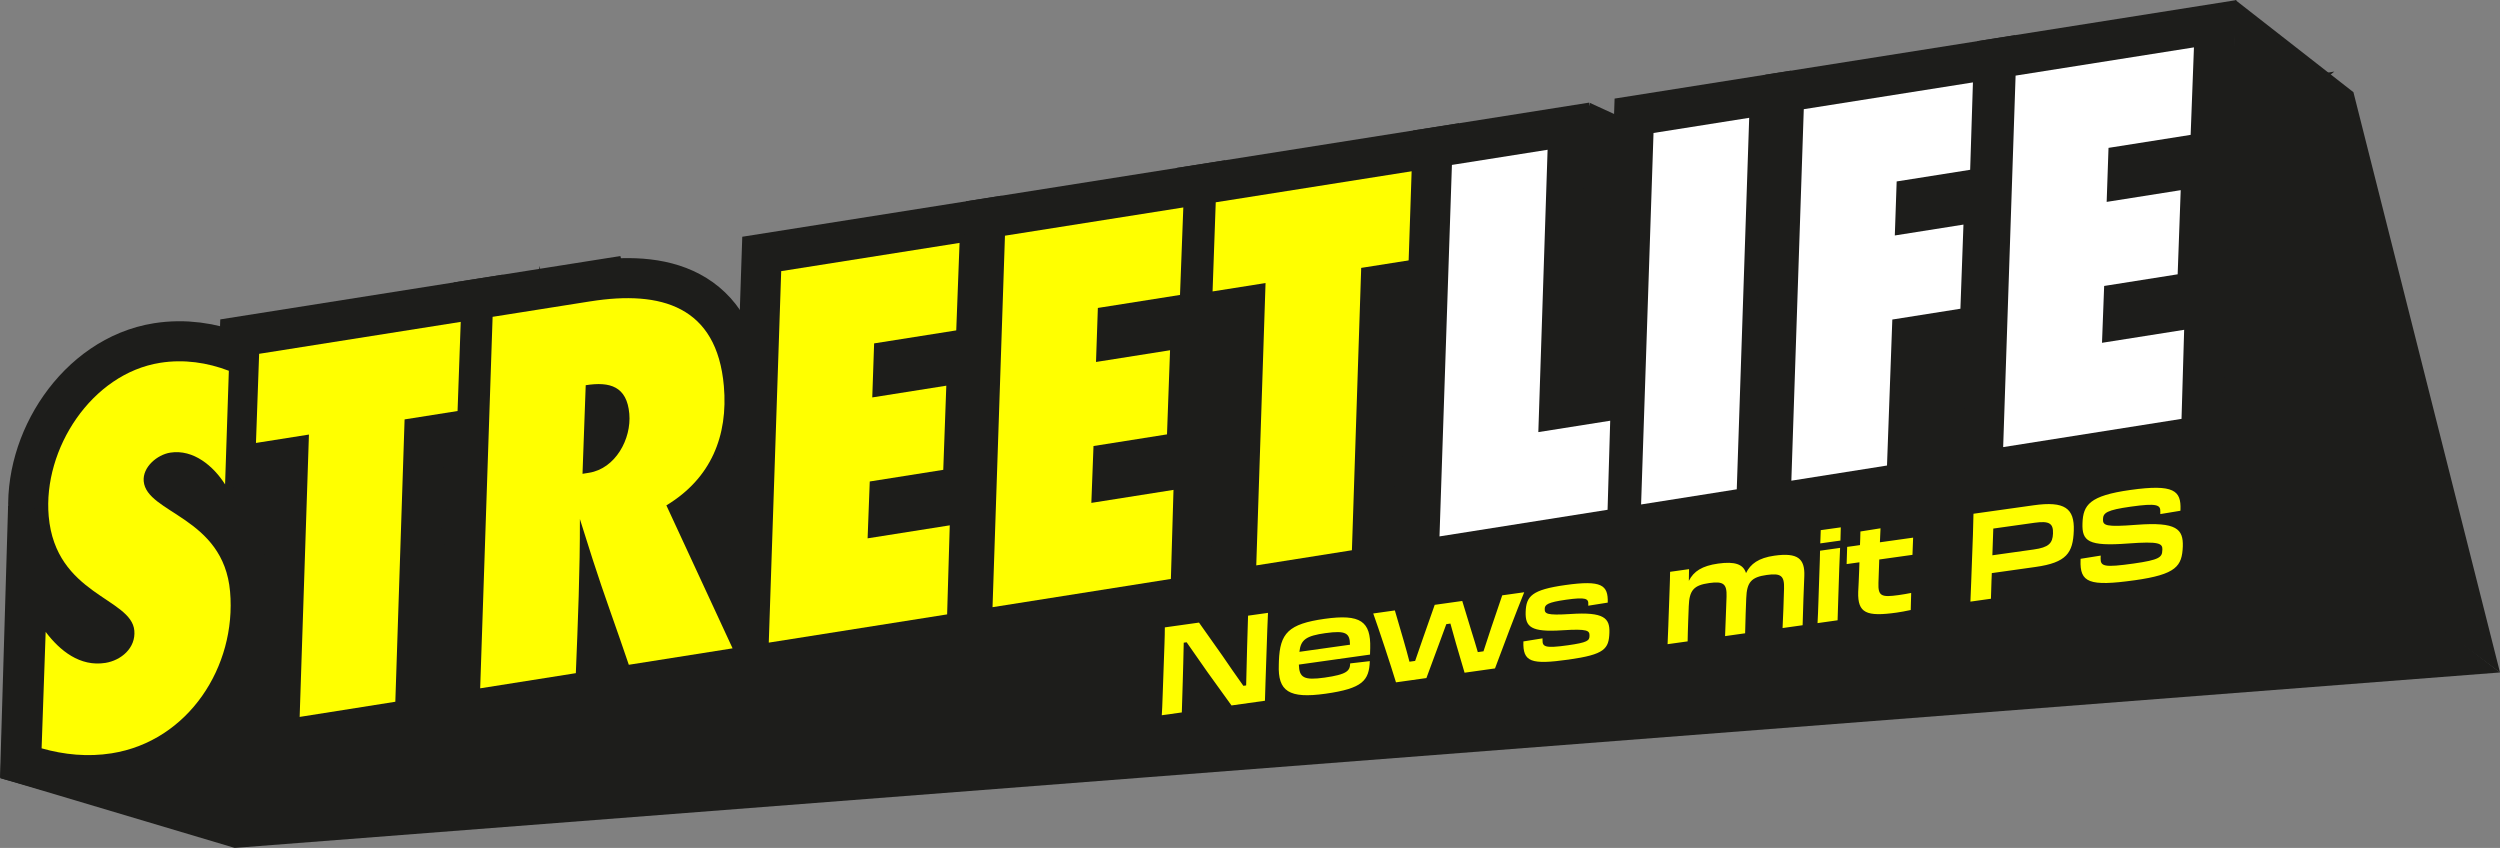
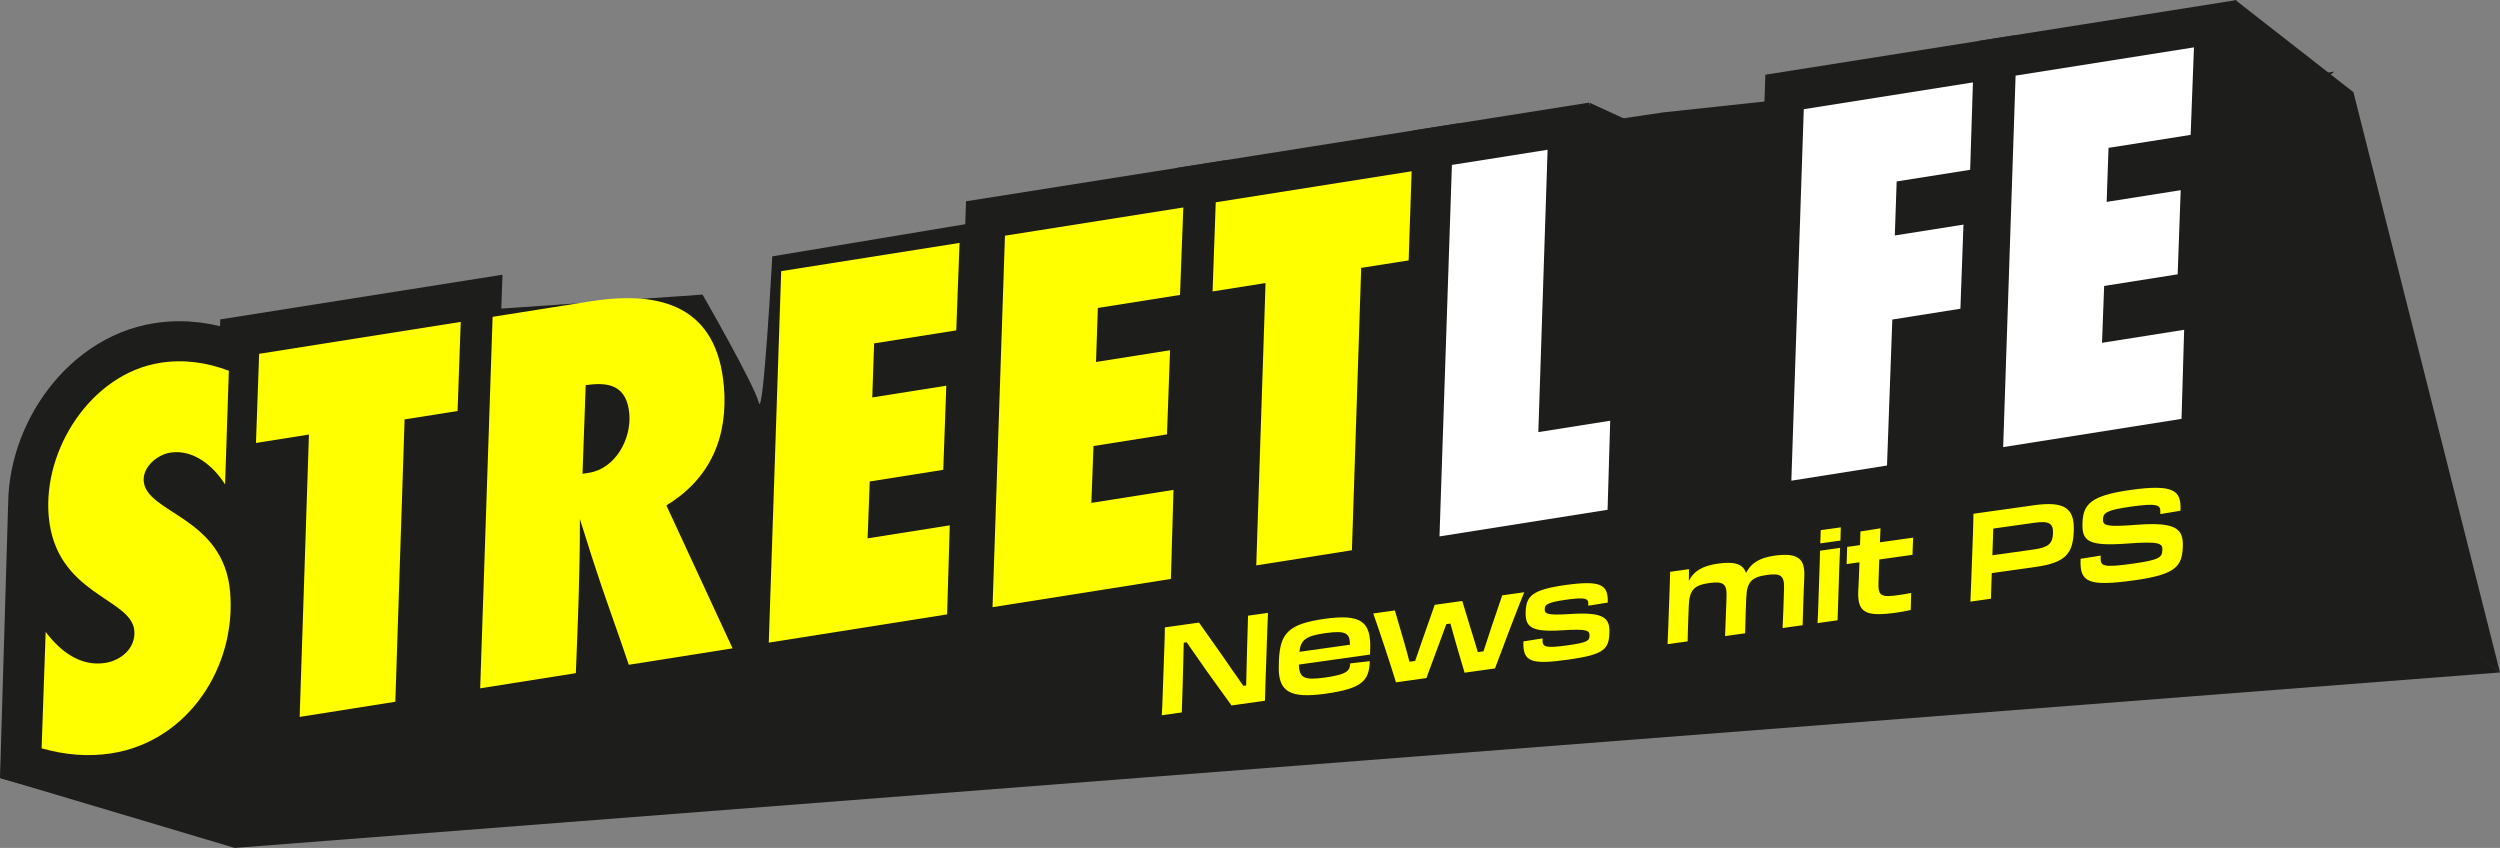
<svg xmlns="http://www.w3.org/2000/svg" id="Ebene_1" data-name="Ebene 1" viewBox="0 0 1255.35 425.77">
  <rect x="0" y="0" width="1255.35" height="425.77" fill="#808080" stroke="none" />
  <defs>
    <style>
      .cls-1 {
        fill: #fff;
      }

      .cls-2 {
        fill: #ff0;
      }

      .cls-3 {
        fill: #1d1d1b;
      }

      .cls-4 {
        fill: none;
        stroke: #1d1d1b;
        stroke-miterlimit: 17.73;
        stroke-width: 40.23px;
      }
    </style>
  </defs>
  <path class="cls-3" d="M56.86,191.98c1.13,5.65,13.55,197.65,13.55,197.65L1170.46,248.45s-35.01-223.62-38.4-223.62-297.03,31.62-297.03,31.62l-128.75,19.2-318.49,53.08s-4.52,82.45-6.78,73.41-28.24-54.21-28.24-54.21l-178.45,12.42-117.46,31.62Z" />
  <g>
    <g>
      <path class="cls-4" d="M113.02,243.24c-5.75-9.1-15.86-17.79-27.53-15.95-6.51,1.03-13.95,7.22-13.33,14.35,1.42,16.19,40.08,17.85,43.37,55.44,3.29,37.59-20.94,75.09-59.48,81.19-11.94,1.89-23.87,.72-35.16-2.5l2.04-58.46c7.15,9.44,17.22,17.58,29.98,15.56,7.87-1.25,15.31-7.43,14.54-16.21-1.44-16.46-39.54-17.94-43-57.45-2.95-33.75,21.53-71.57,55.99-77.03,11.94-1.89,23.65-.13,34.47,4l-1.89,57.05Z" />
      <path class="cls-4" d="M229.76,206.39l-26.6,4.21-4.65,141.78-48.04,7.61,4.66-141.78-26.6,4.21,1.59-44.76,101.23-16.03-1.59,44.76Z" />
-       <path class="cls-4" d="M296.48,151.32c35.55-5.63,63.5,2.46,67,42.52,2.18,24.97-6.4,46.36-28.87,59.93l33.25,71.79-52.11,8.25c-5.95-17.7-12.42-35.03-18.1-52.77-2.25-6.88-4.21-13.52-6.46-20.4,.06,25.86-.99,51.62-2.04,77.38l-48.03,7.61,6.24-186.54,49.12-7.78Zm-.72,86.08c13.3-2.11,21.35-17.01,20.24-29.63-1.2-13.72-9.68-16.27-21.89-14.34l-1.61,44.49,3.26-.52Z" />
-       <path class="cls-4" d="M480.18,165.9l-41.25,6.53-.93,27.13,37.18-5.89-1.53,42.25-36.91,5.85-1.08,28.55,41.25-6.53-1.32,44.72-89.56,14.18,6.24-186.54,89.56-14.18-1.66,43.94Z" />
      <path class="cls-4" d="M592.53,148.1l-41.25,6.53-.93,27.13,37.18-5.89-1.53,42.25-36.91,5.85-1.08,28.55,41.25-6.53-1.31,44.72-89.56,14.18,6.24-186.54,89.56-14.18-1.66,43.94Z" />
      <path class="cls-4" d="M710.11,130.31l-26.6,4.21-4.66,141.78-48.03,7.61,4.66-141.78-26.6,4.21,1.59-44.76,101.23-16.03-1.59,44.76Z" />
    </g>
    <g>
      <path class="cls-2" d="M113.02,243.24c-5.75-9.1-15.86-17.79-27.53-15.95-6.51,1.03-13.95,7.22-13.33,14.35,1.42,16.19,40.08,17.85,43.37,55.44,3.29,37.59-20.94,75.09-59.48,81.19-11.94,1.89-23.87,.72-35.16-2.5l2.04-58.46c7.15,9.44,17.22,17.58,29.98,15.56,7.87-1.25,15.31-7.43,14.54-16.21-1.44-16.46-39.54-17.94-43-57.45-2.95-33.75,21.53-71.57,55.99-77.03,11.94-1.89,23.65-.13,34.47,4l-1.89,57.05Z" />
      <path class="cls-2" d="M229.76,206.39l-26.6,4.21-4.65,141.78-48.04,7.61,4.66-141.78-26.6,4.21,1.59-44.76,101.23-16.03-1.59,44.76Z" />
      <path class="cls-2" d="M296.48,151.32c35.55-5.63,63.5,2.46,67,42.52,2.18,24.97-6.4,46.36-28.87,59.93l33.25,71.79-52.11,8.25c-5.95-17.7-12.42-35.03-18.1-52.77-2.25-6.88-4.21-13.52-6.46-20.4,.06,25.86-.99,51.62-2.04,77.38l-48.03,7.61,6.24-186.54,49.12-7.78Zm-.72,86.08c13.3-2.11,21.35-17.01,20.24-29.63-1.2-13.72-9.68-16.27-21.89-14.34l-1.61,44.49,3.26-.52Z" />
      <path class="cls-2" d="M480.18,165.9l-41.25,6.53-.93,27.13,37.18-5.89-1.53,42.25-36.91,5.85-1.08,28.55,41.25-6.53-1.32,44.72-89.56,14.18,6.24-186.54,89.56-14.18-1.66,43.94Z" />
      <path class="cls-2" d="M592.53,148.1l-41.25,6.53-.93,27.13,37.18-5.89-1.53,42.25-36.91,5.85-1.08,28.55,41.25-6.53-1.31,44.72-89.56,14.18,6.24-186.54,89.56-14.18-1.66,43.94Z" />
      <path class="cls-2" d="M710.11,130.31l-26.6,4.21-4.66,141.78-48.03,7.61,4.66-141.78-26.6,4.21,1.59-44.76,101.23-16.03-1.59,44.76Z" />
    </g>
    <g>
      <path class="cls-4" d="M807.23,255.98l-84.4,13.37,6.24-186.54,48.03-7.61-4.65,141.78,36.09-5.72-1.32,44.72Z" />
-       <path class="cls-4" d="M872.09,245.7l-48.03,7.61,6.24-186.54,48.03-7.61-6.24,186.54Z" />
      <path class="cls-4" d="M989.57,85.22l-36.91,5.85-.93,27.13,34.47-5.46-1.53,42.25-34.19,5.42-2.67,73.31-48.04,7.61,6.24-186.54,84.94-13.45-1.39,43.89Z" />
      <path class="cls-4" d="M1100.29,67.68l-41.25,6.53-.93,27.13,37.18-5.89-1.53,42.25-36.91,5.85-1.08,28.55,41.25-6.53-1.32,44.72-89.56,14.18,6.24-186.54,89.56-14.18-1.66,43.94Z" />
    </g>
    <g>
      <path class="cls-1" d="M807.23,255.98l-84.4,13.37,6.24-186.54,48.04-7.61-4.65,141.78,36.09-5.72-1.32,44.72Z" />
-       <path class="cls-1" d="M872.09,245.7l-48.03,7.61,6.24-186.54,48.04-7.61-6.24,186.54Z" />
      <path class="cls-1" d="M989.3,85.26l-36.91,5.85-.93,27.13,34.47-5.46-1.53,42.25-34.19,5.42-2.67,73.31-48.03,7.61,6.24-186.54,84.94-13.45-1.39,43.89Z" />
      <path class="cls-1" d="M1100.02,67.72l-41.25,6.53-.93,27.13,37.18-5.89-1.53,42.25-36.91,5.85-1.08,28.55,41.25-6.53-1.32,44.72-89.56,14.18,6.24-186.54,89.56-14.18-1.66,43.94Z" />
    </g>
  </g>
  <polygon class="cls-3" points="0 390.64 1098.28 216.48 1255.35 337.67 117.85 425.77 0 390.64" />
  <polygon class="cls-3" points="1122.47 0 1181.75 46.29 1255.35 337.67 1115.48 233.85 1122.47 0" />
  <path class="cls-2" d="M1071.81,291.39c21.05-2.96,23.87-7.07,24.27-17.02,.26-8.7-3.1-12.37-23.11-10.86-15.72,1.22-17.07,.42-16.98-2.87,.12-3.11,1.9-4.54,14.03-6.24,12.98-1.82,14.9-.92,14.76,2.5v1.24s10.08-1.67,10.08-1.67l.05-.56c.34-9.45-3.12-12.98-25.2-9.88-20.44,2.87-23.69,7.47-24.01,16.67-.33,9.08,2.82,11.73,22.96,10.2,15.67-1.15,17.31-.08,17.16,3.28l-.04,.13c-.07,3.47-1.36,4.83-14.46,6.67-14.68,2.06-16.62,1.47-16.52-2.69l.06-1.31-10.1,1.61-.03,.68c-.4,11.25,4.22,13.32,27.09,10.11m-50.04-28.9c7.4-1.04,9.29,.49,9.11,5.4-.17,4.97-2.23,6.99-9.63,8.03l-20.81,2.92,.46-13.42,20.86-2.93Zm-21.74,28.41l.12-3.11c7.16-1.01,17.23-2.42,21.96-3.09,15.59-2.19,18.81-7.03,19.21-18.22,.4-11.25-4.57-14.95-20.16-12.75l-30.21,4.25c-.03,2.85-.16,5.9-.27,10.43l-.87,23.75c-.13,4.35-.24,7.08-.4,9.95l10.31-1.45c.08-2.92,.15-5.53,.3-9.75m-66.46-4.64c-.14,4.29-.35,8.09-.49,11.02-.3,10.62,4.1,12.47,19.33,10.33,2.24-.32,4.35-.73,7.05-1.3l.22-8.57c-2.47,.47-3.73,.71-6.28,1.07-8.73,1.23-10.38,.53-10.15-6.18l.4-11.68,16.68-2.34,.33-8.64-16.68,2.34c.08-2.92,.2-5.16,.31-7.03l-10.1,1.6c-.07,2.61-.09,4.65-.22,6.83-2,.28-4.3,.67-6.43,.9l-.27,8.64,6.43-.9-.13,3.91Zm-20.45,15.37c-.17,4.97-.27,8.2-.46,11.26l10.07-1.42c.07-3.04,.17-6.27,.35-11.18l.49-14.98c.19-4.36,.29-7.59,.42-10.2l-10.07,1.42c0,2.6-.16,5.9-.3,10.19l-.5,14.92Zm1.15-35.42l-.24,6.65,10.13-1.42,.18-6.64-10.07,1.41Zm-76.51,47.31c-.18,4.42-.24,7.09-.4,9.95l10.07-1.41c.02-2.91,.15-5.53,.27-9.93l.29-7.65c.28-8.14,2.53-10.62,10.29-11.71,7.16-1.01,8.9,.42,8.69,6.82l-.37,10.13c-.12,4.41-.2,6.52-.37,9.7l10.07-1.42c.09-3.79,.17-6.7,.27-9.93l.29-7.65c.28-8.14,2.59-10.63,10.29-11.71,7.16-1.01,8.9,.42,8.69,6.82l-.32,10.07c-.18,4.48-.25,6.59-.42,9.77l10.07-1.42c.1-3.66,.2-6.52,.3-9.75l.11-3.6c.2-5.6,.37-8.4,.44-11.38,.32-8.7-3.27-11.85-15.04-10.19-7.89,1.11-11.98,4.1-14.23,8.74-1.37-4.45-5.54-5.96-14.03-4.77-7.95,1.12-12.27,3.83-14.68,8.68l.1-5.89-9.52,1.34c-.01,2.54-.11,4.96-.24,8.88l-.63,17.53Zm-50.09,17.68c18.08-2.54,20.22-5.32,20.48-13.58,.23-7.15-2.58-10.46-19.62-9.3-12.08,.77-12.89-.17-12.86-2.58,.01-2.1,1.45-3.3,10.73-4.6,10.01-1.41,11.31-.54,11.15,2.33l-.03,.68,9.8-1.56c.25-8.82-3.02-11.39-21.28-8.82-16.92,2.38-19.68,5.61-19.94,13.5-.24,7.52,2.62,10.27,18.49,9.21,12.63-.79,13.63,.13,13.57,2.79-.03,2.42-1.01,3.36-10.9,4.75-11.53,1.62-12.76,.74-12.69-2.67v-.81s-9.61,1.54-9.61,1.54c-.34,10.38,3.82,11.77,22.68,9.12m-65.42-6.83c1.34-3.65,2.74-7.37,4.03-10.96l2.06-.29c.9,3.34,1.89,6.85,2.85,10.18l4.26,14.49,15.28-2.15c3.4-9.26,11.03-29.32,14.67-38.25l-11.04,1.55-5.47,16.11c-1.35,4.02-2.69,8.17-3.94,12l-2.85,.4c-.95-3.27-2.01-6.83-3.11-10.26l-4.7-15.42-13.83,1.94-5.92,16.85c-1.33,3.77-2.69,7.68-3.91,11.31l-2.85,.4c-.85-3.41-1.92-7.09-2.91-10.6l-4.42-15.15-10.86,1.53c2.85,7.95,8.87,26.15,11.42,34.58l15.28-2.15,5.96-16.12Zm-56.59-6.46c10.25-1.44,12.19,.02,12.26,5.82l-25.41,3.57c.69-6.1,3.33-8.01,13.15-9.4m-.05,30.44c18.74-2.63,21.89-6.66,22.26-16.36l-9.86,1.14c-.1,3.73-1.57,5.54-12.85,7.13-10.37,1.46-12.73,.06-12.92-6.54l35.73-5.02c.01-.81,.07-1.68,.1-3.23,.34-13.41-4.78-17.27-22.91-14.72-18.2,2.56-22.43,7.23-22.94,21.16l-.05,1.86c-.53,13.37,5.07,17.16,23.45,14.58m-82.22,10.81l10.07-1.41c.11-4.96,.34-11.24,.47-15.59,.18-4.85,.34-13.41,.49-19.43l1.46-.21c3.4,4.84,7.19,10.25,10.38,14.87l12.14,16.85,16.8-2.36c.08-2.98,.15-5.53,.31-10.13l.88-25.85c.15-3.3,.22-5.47,.34-8.15l-10.01,1.41c-.12,4.9-.34,11.24-.48,15.96-.11,4.04-.35,13.78-.48,19.06l-1.4,.2c-3.4-4.84-7.95-11.25-10.46-15.04l-11.81-16.71-17.16,2.41c0,2.66-.07,4.77-.17,8.06l-.93,26.36c-.16,5.03-.25,6.59-.43,9.71" />
  <polygon class="cls-3" points="4.06 254.08 0 390.64 9.71 387.09 17.33 251.56 4.06 254.08" />
  <path class="cls-3" d="M798.32,51.65l20.33,9.32-5.08,30.49s-23.72,6.78-23.72,0,8.47-39.81,8.47-39.81Z" />
</svg>